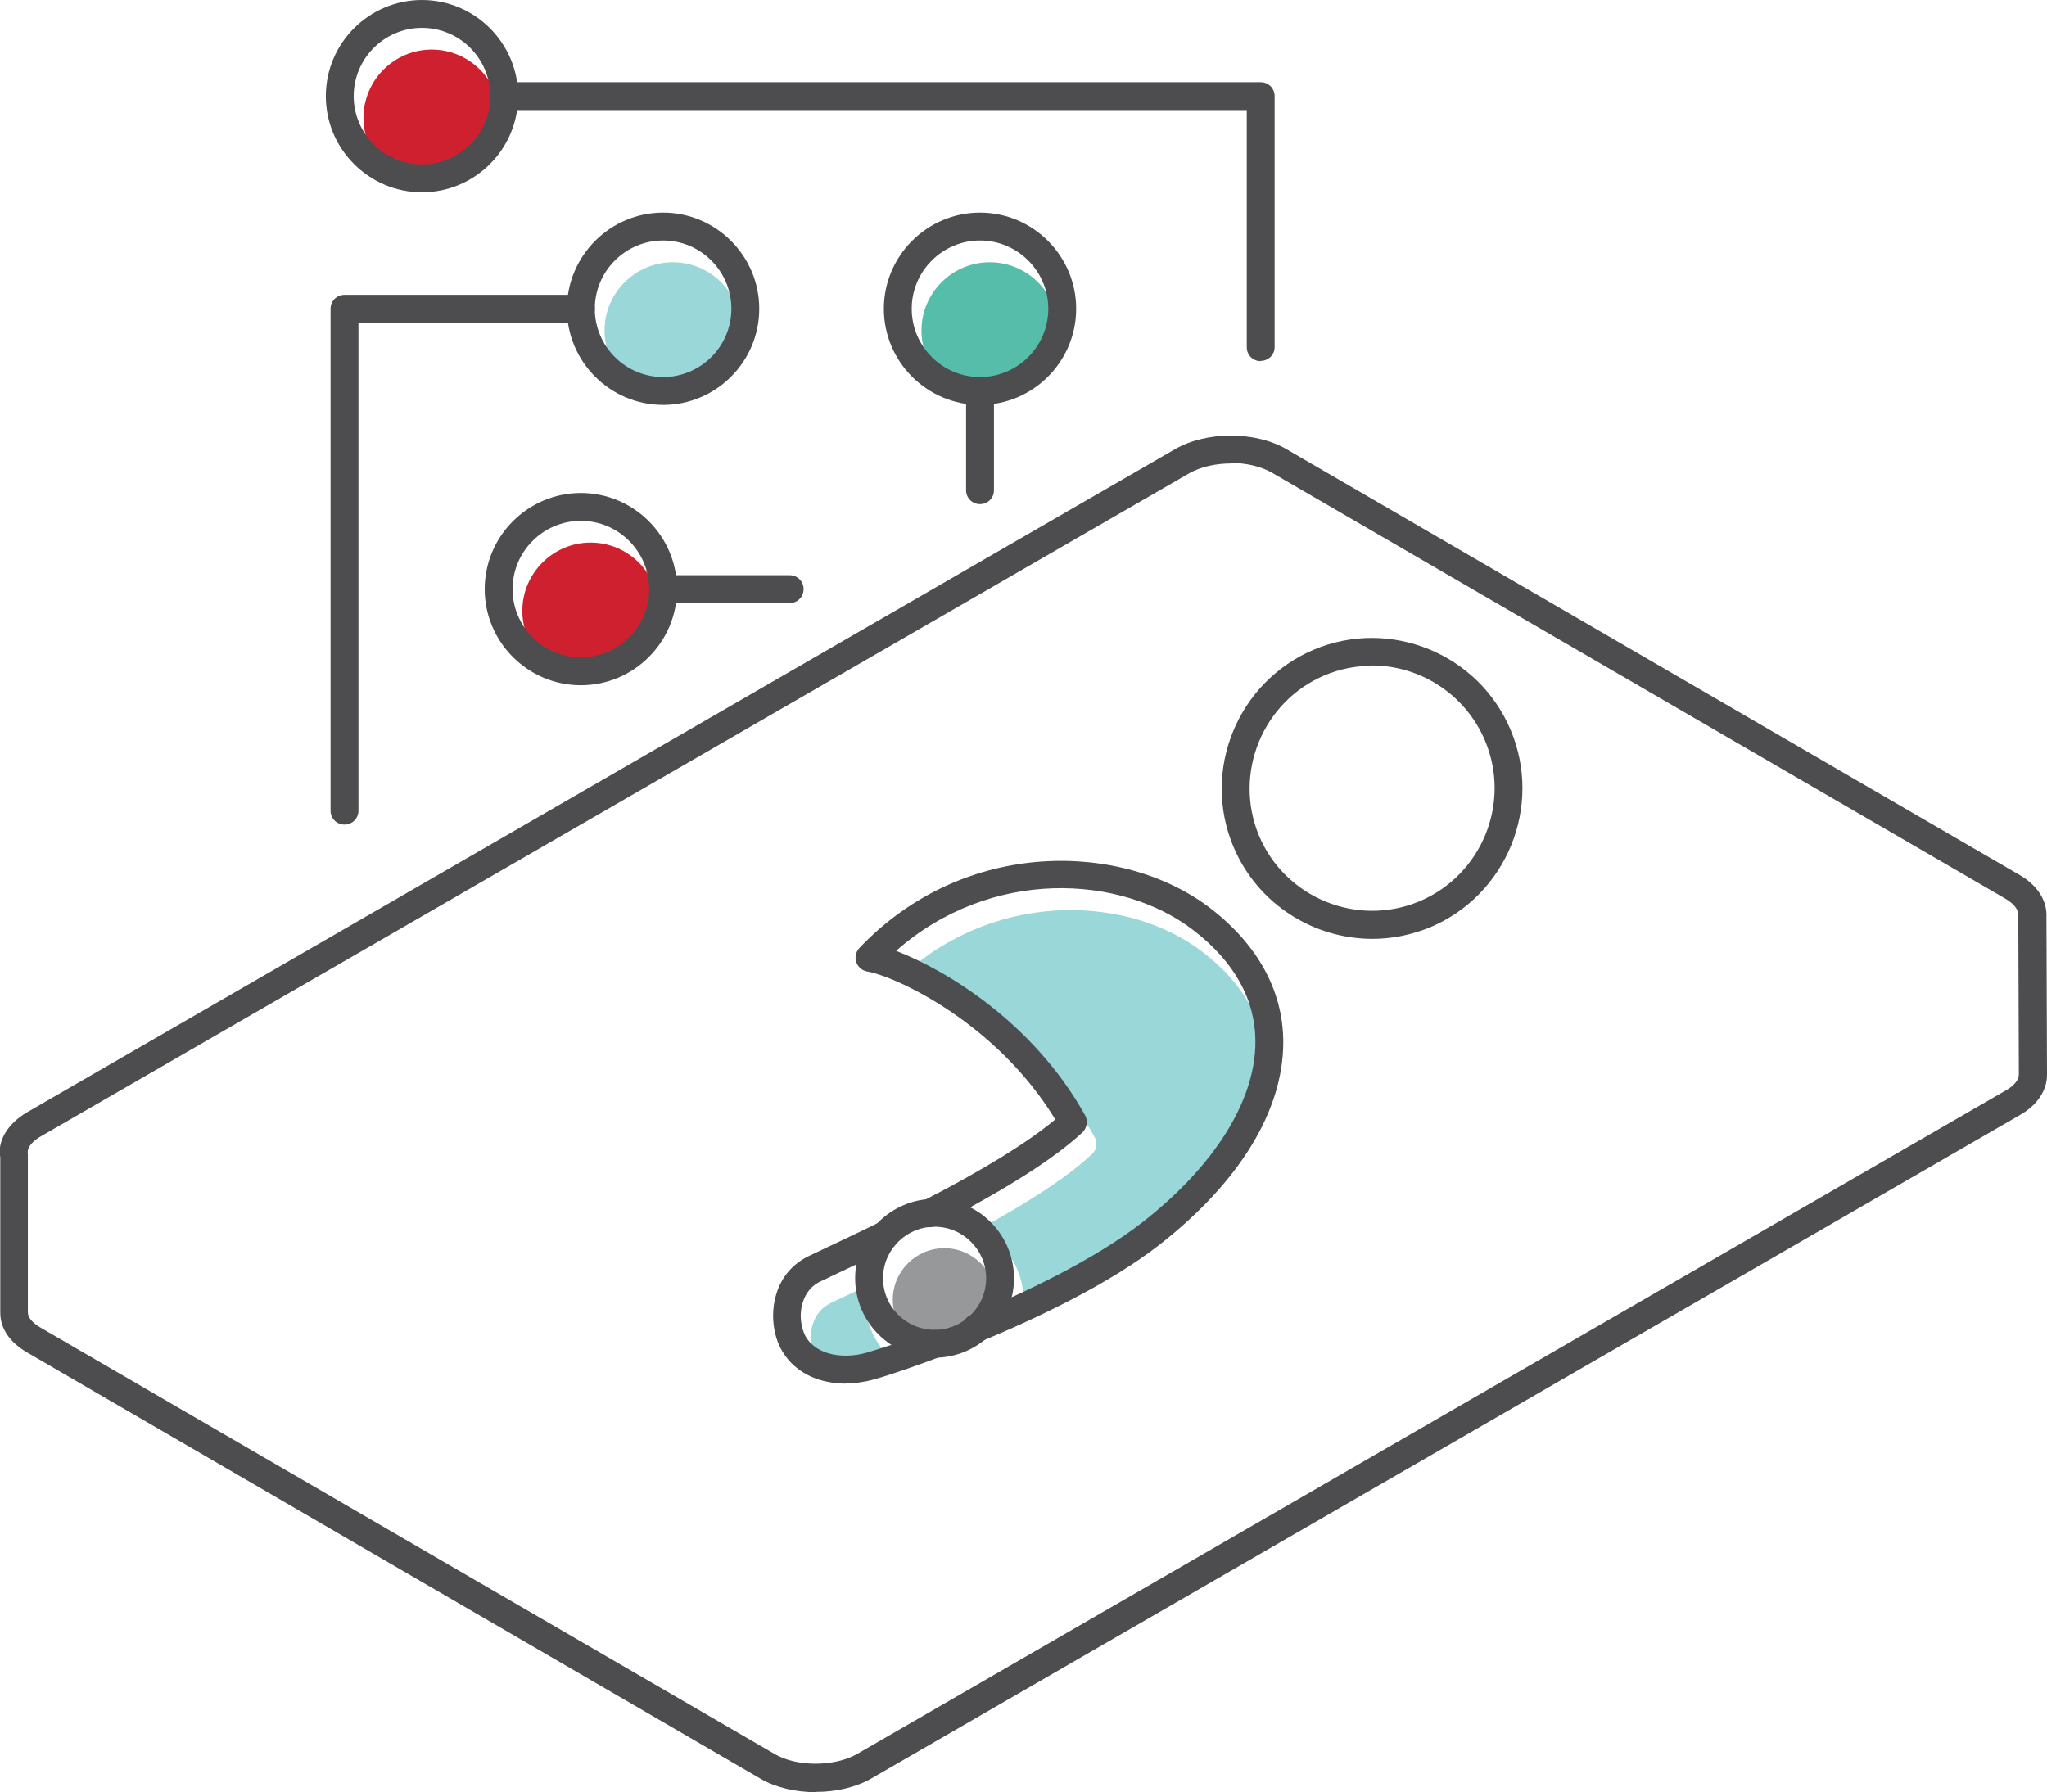
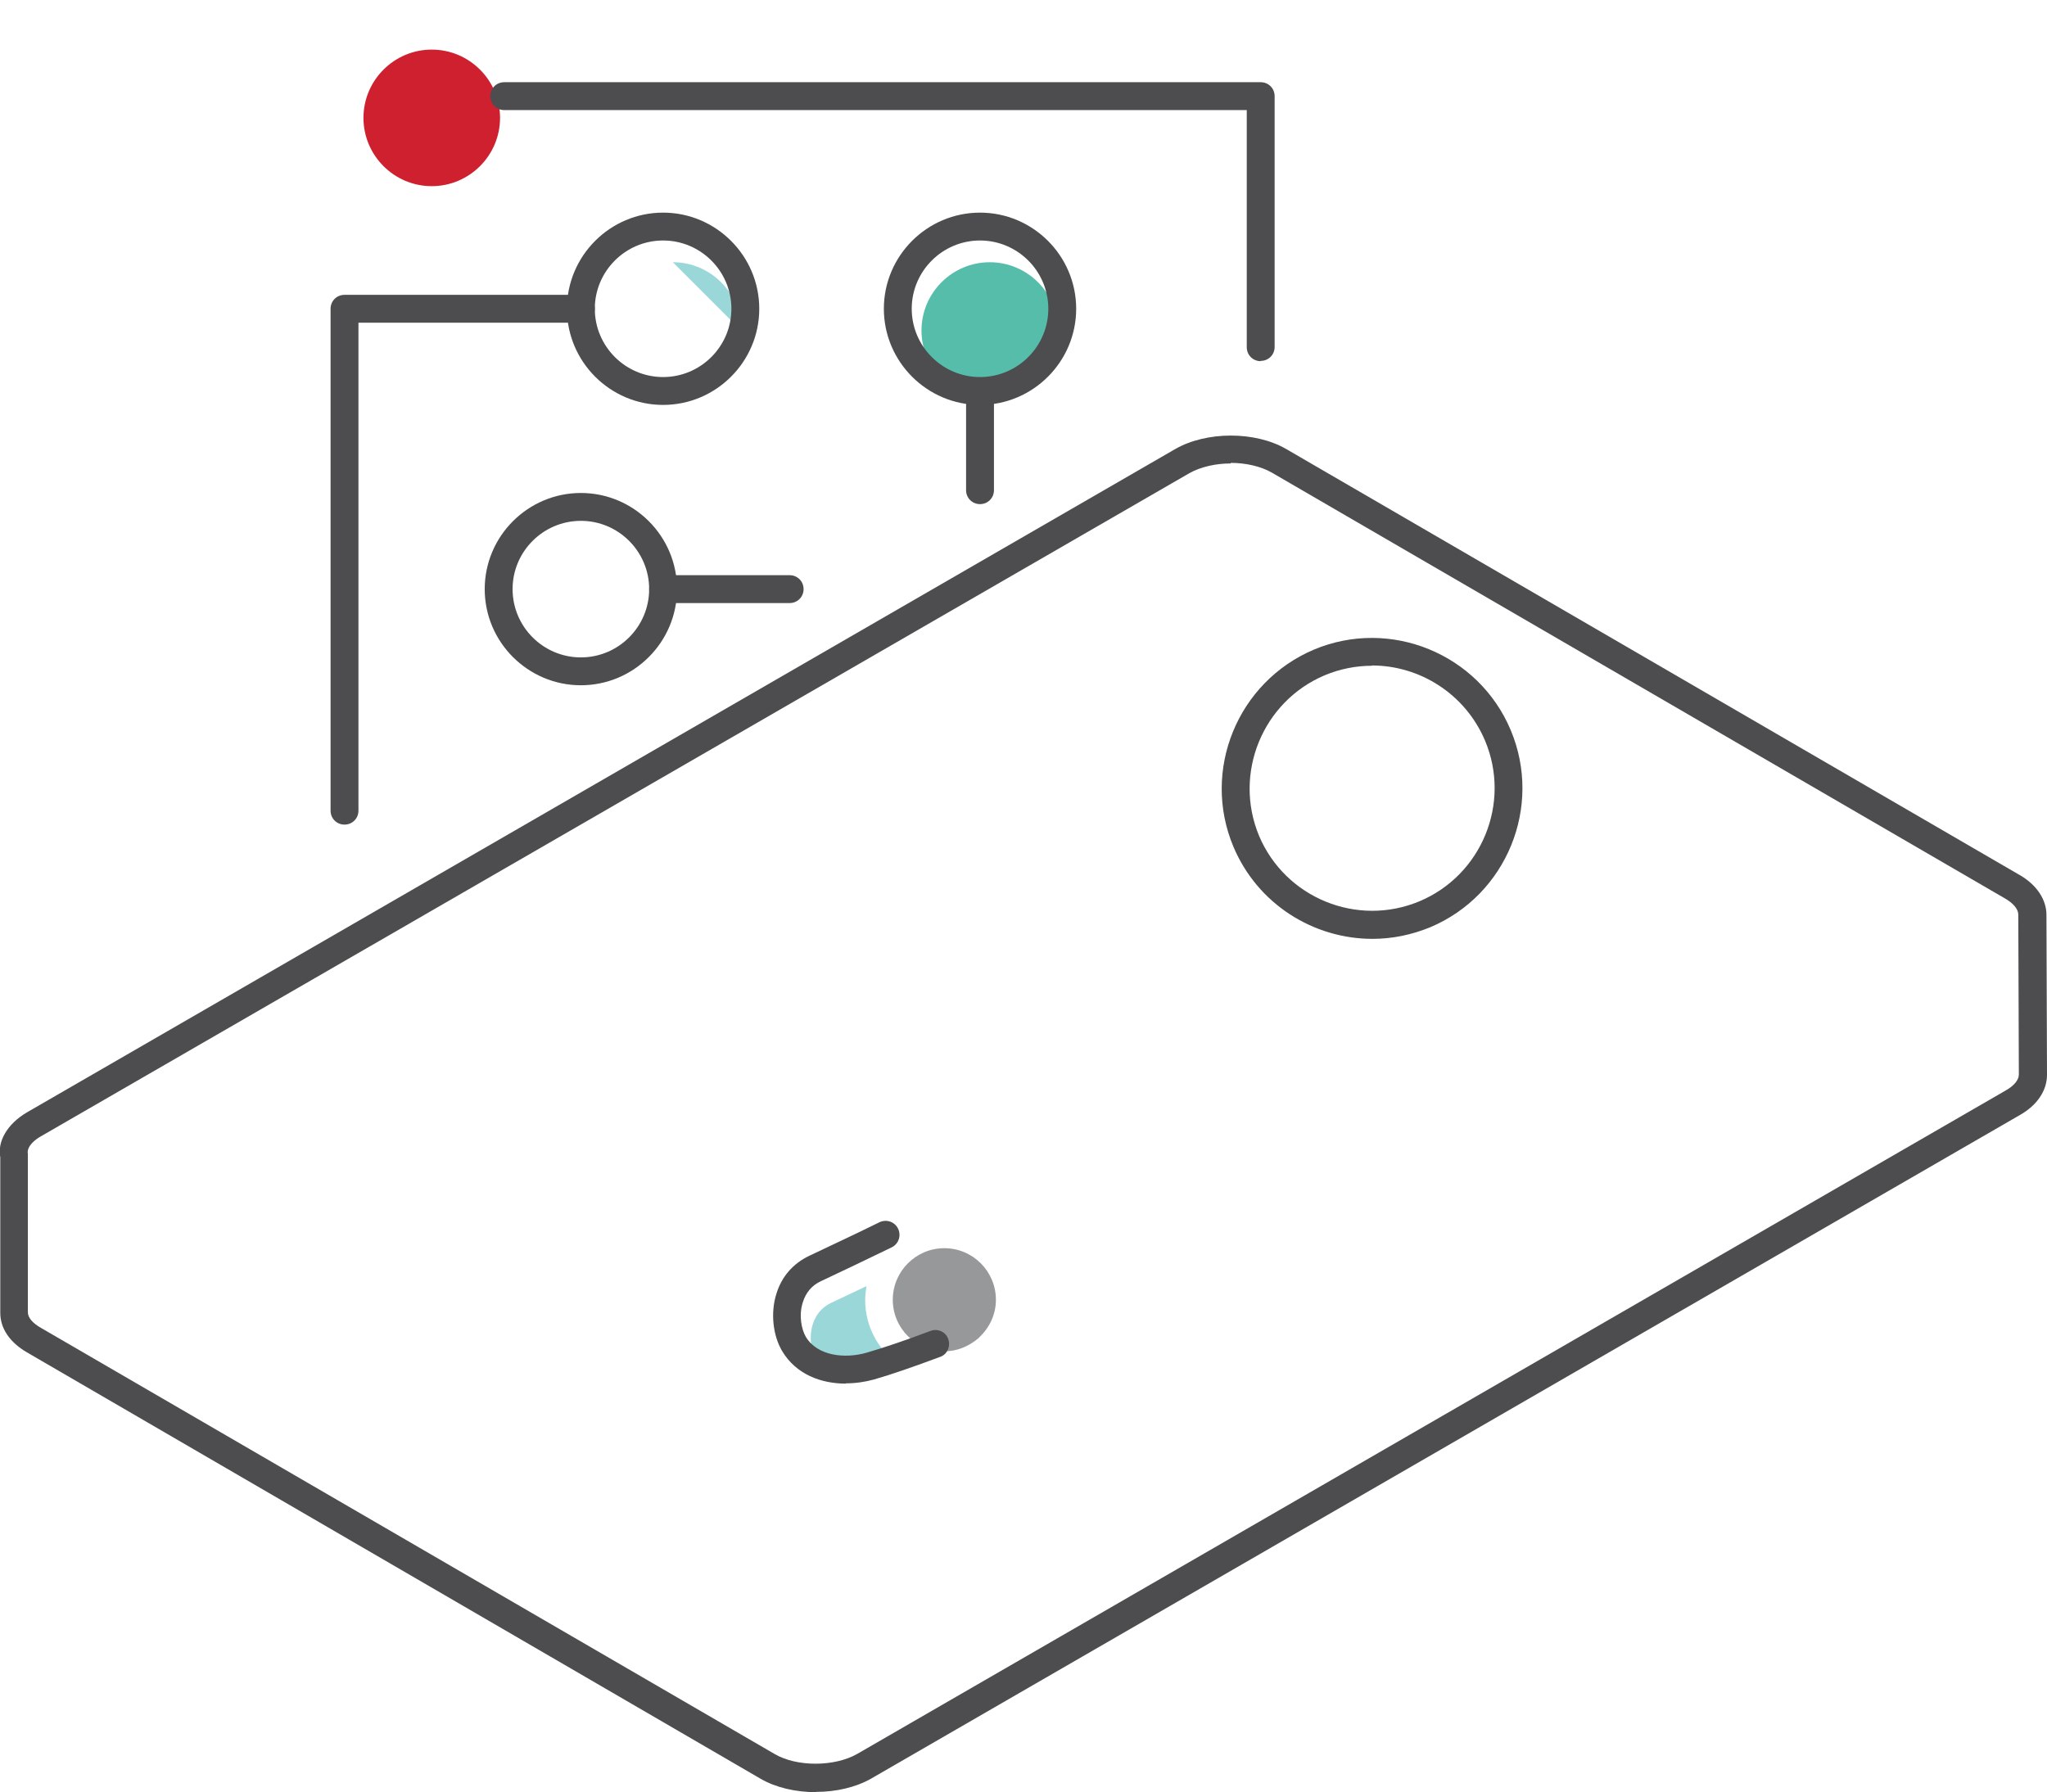
<svg xmlns="http://www.w3.org/2000/svg" id="FINAL_ART" width="73.44" height="64.31" viewBox="0 0 73.44 64.31">
  <defs>
    <style>
      .cls-1 {
        fill: #9ad7d9;
      }

      .cls-2 {
        fill: #56bdab;
      }

      .cls-3 {
        fill: #979899;
      }

      .cls-4 {
        fill: #ce202f;
      }

      .cls-5 {
        fill: #4d4d4f;
      }
    </style>
  </defs>
  <path class="cls-3" d="M35.12,48.01s-.09.06-.13.1c-.31.23-.69.38-1.11.38-1.02,0-1.85-.83-1.85-1.85s.83-1.85,1.85-1.85,1.85.83,1.85,1.85c0,.54-.24,1.02-.61,1.36Z" />
  <path class="cls-1" d="M31.45,49.32c-.76.22-1.76.13-2.18-.57-.16-.26-.26-.76-.11-1.23.11-.35.33-.61.66-.77.39-.18.82-.39,1.27-.6-.03.16-.05.33-.05.5,0,1,.52,1.88,1.31,2.39-.34.11-.64.21-.89.28Z" />
-   <path class="cls-1" d="M41.35,44.63c-1.33,1.04-3.12,1.98-4.72,2.71.06-.22.09-.45.09-.69,0-1.12-.65-2.08-1.59-2.54,1.88-1.03,3.21-1.91,4.05-2.7.17-.16.21-.41.09-.61-1.88-3.36-5.04-5.23-6.78-5.89,3.37-2.98,8.06-2.77,10.68-.73,1.46,1.13,2.21,2.48,2.21,4,0,2.09-1.47,4.45-4.04,6.46Z" />
  <path class="cls-2" d="M33.06,11.86c0-1.35,1.1-2.45,2.45-2.45s2.45,1.1,2.45,2.45-1.1,2.45-2.45,2.45-2.45-1.1-2.45-2.45Z" />
  <path class="cls-4" d="M15.49,1.78c1.35,0,2.45,1.1,2.45,2.45s-1.1,2.45-2.45,2.45-2.45-1.1-2.45-2.45,1.1-2.45,2.45-2.45Z" />
-   <path class="cls-4" d="M21.19,19.47c1.35,0,2.45,1.1,2.45,2.45s-1.1,2.45-2.45,2.45-2.45-1.1-2.45-2.45,1.1-2.45,2.45-2.45Z" />
-   <path class="cls-1" d="M24.14,9.41c1.35,0,2.45,1.1,2.45,2.45s-1.1,2.45-2.45,2.45-2.45-1.1-2.45-2.45,1.1-2.45,2.45-2.45Z" />
+   <path class="cls-1" d="M24.14,9.41c1.35,0,2.45,1.1,2.45,2.45Z" />
  <g>
    <path class="cls-5" d="M29.27,64.31c-.71,0-1.43-.16-1.98-.48L.97,48.53c-.62-.36-.96-.86-.96-1.42v-5.58c-.11-.56.24-1.19.95-1.61l41.21-23.81c1.12-.64,2.86-.64,3.97,0l26.32,15.29c.61.35.96.88.96,1.43l.02,5.74c0,.56-.35,1.09-.97,1.44l-41.21,23.81c-.56.32-1.27.48-1.98.48ZM44.16,16.63c-.54,0-1.08.12-1.49.35L1.46,40.78c-.16.09-.52.34-.46.64v5.67c0,.19.17.39.47.56l26.32,15.29c.8.47,2.15.46,2.96,0l41.21-23.81c.3-.17.47-.38.47-.57l-.02-5.74h0c0-.19-.17-.4-.46-.57l-26.32-15.29c-.4-.23-.94-.35-1.48-.35Z" />
    <path class="cls-5" d="M49.24,33.69c-2.11,0-4.12-1.24-4.99-3.31-1.15-2.74.15-5.91,2.89-7.07,2.74-1.15,5.91.15,7.06,2.89,1.15,2.74-.14,5.91-2.88,7.07t0,0c-.68.28-1.38.42-2.08.42ZM51.12,32.81h0,0ZM49.22,23.89c-.56,0-1.14.11-1.69.34-2.23.94-3.29,3.52-2.36,5.76.94,2.23,3.52,3.29,5.76,2.35h0c2.23-.94,3.29-3.52,2.35-5.76-.71-1.68-2.34-2.7-4.06-2.7Z" />
-     <path class="cls-5" d="M33.53,48.72c-1.57,0-2.85-1.28-2.85-2.85s1.28-2.85,2.85-2.85,2.85,1.28,2.85,2.85-1.28,2.85-2.85,2.85ZM33.53,44.02c-1.02,0-1.85.83-1.85,1.85s.83,1.85,1.85,1.85,1.85-.83,1.85-1.85-.83-1.85-1.85-1.85Z" />
-     <path class="cls-5" d="M35.02,48.15c-.2,0-.38-.12-.46-.31-.11-.26.02-.55.27-.65,1.85-.77,4.42-1.97,6.17-3.34,2.57-2.01,4.04-4.36,4.04-6.46,0-1.52-.75-2.87-2.21-4-2.62-2.03-7.31-2.25-10.68.73,1.74.67,4.9,2.53,6.78,5.9.11.2.07.45-.09.61-1.01.94-2.73,2.04-5.27,3.35-.25.13-.55.03-.67-.22-.13-.25-.03-.55.22-.67,2.18-1.12,3.77-2.11,4.74-2.92-2.1-3.46-5.71-5.13-6.75-5.31-.18-.03-.33-.16-.39-.34-.06-.17-.01-.37.11-.5,3.78-3.98,9.49-3.83,12.62-1.41,1.69,1.31,2.59,2.97,2.59,4.79,0,2.44-1.56,5.01-4.42,7.25-1.84,1.44-4.5,2.69-6.41,3.48-.06.03-.13.04-.19.04Z" />
    <path class="cls-5" d="M30.35,49.65c-.89,0-1.79-.33-2.29-1.17-.33-.56-.42-1.36-.21-2.04.19-.63.6-1.1,1.19-1.38.73-.35,1.6-.75,2.51-1.2.25-.12.55-.02.67.23.12.25.02.55-.23.67-.92.45-1.79.86-2.53,1.21-.33.15-.55.41-.66.77-.15.47-.04.97.11,1.23.42.7,1.42.79,2.18.57.56-.16,1.42-.45,2.29-.78.26-.1.55.03.64.29s-.03.55-.29.64c-.91.34-1.77.64-2.37.81-.32.09-.67.14-1.02.14Z" />
    <path class="cls-5" d="M12.36,29.59c-.28,0-.5-.22-.5-.5V11.08c0-.28.22-.5.5-.5h8.48c.28,0,.5.22.5.5s-.22.5-.5.5h-7.98v17.51c0,.28-.22.5-.5.5Z" />
    <path class="cls-5" d="M28.33,21.64h-4.54c-.28,0-.5-.22-.5-.5s.22-.5.5-.5h4.54c.28,0,.5.22.5.5s-.22.5-.5.5Z" />
    <path class="cls-5" d="M35.16,18.09c-.28,0-.5-.22-.5-.5v-3.55c0-.28.22-.5.5-.5s.5.22.5.5v3.55c0,.28-.22.5-.5.5Z" />
    <path class="cls-5" d="M45.23,12.96c-.28,0-.5-.22-.5-.5V3.95h-26.64c-.28,0-.5-.22-.5-.5s.22-.5.5-.5h27.14c.28,0,.5.22.5.5v9c0,.28-.22.5-.5.5Z" />
-     <path class="cls-5" d="M15.14,6.9c-1.9,0-3.45-1.55-3.45-3.45s1.55-3.45,3.45-3.45,3.45,1.55,3.45,3.45-1.55,3.45-3.45,3.45ZM15.14,1c-1.35,0-2.45,1.1-2.45,2.45s1.1,2.45,2.45,2.45,2.45-1.1,2.45-2.45-1.1-2.45-2.45-2.45Z" />
    <path class="cls-5" d="M20.84,24.59c-1.9,0-3.45-1.55-3.45-3.45s1.55-3.45,3.45-3.45,3.45,1.55,3.45,3.45-1.55,3.45-3.45,3.45ZM20.84,18.69c-1.35,0-2.45,1.1-2.45,2.45s1.1,2.45,2.45,2.45,2.45-1.1,2.45-2.45-1.1-2.45-2.45-2.45Z" />
    <path class="cls-5" d="M35.16,14.53c-1.9,0-3.45-1.55-3.45-3.45s1.55-3.45,3.45-3.45,3.45,1.55,3.45,3.45-1.55,3.45-3.45,3.45ZM35.16,8.63c-1.35,0-2.45,1.1-2.45,2.45s1.1,2.45,2.45,2.45,2.45-1.1,2.45-2.45-1.1-2.45-2.45-2.45Z" />
    <path class="cls-5" d="M23.79,14.53c-1.9,0-3.45-1.55-3.45-3.45s1.55-3.45,3.45-3.45,3.45,1.55,3.45,3.45-1.55,3.45-3.45,3.45ZM23.79,8.63c-1.35,0-2.45,1.1-2.45,2.45s1.1,2.45,2.45,2.45,2.45-1.1,2.45-2.45-1.1-2.45-2.45-2.45Z" />
  </g>
</svg>